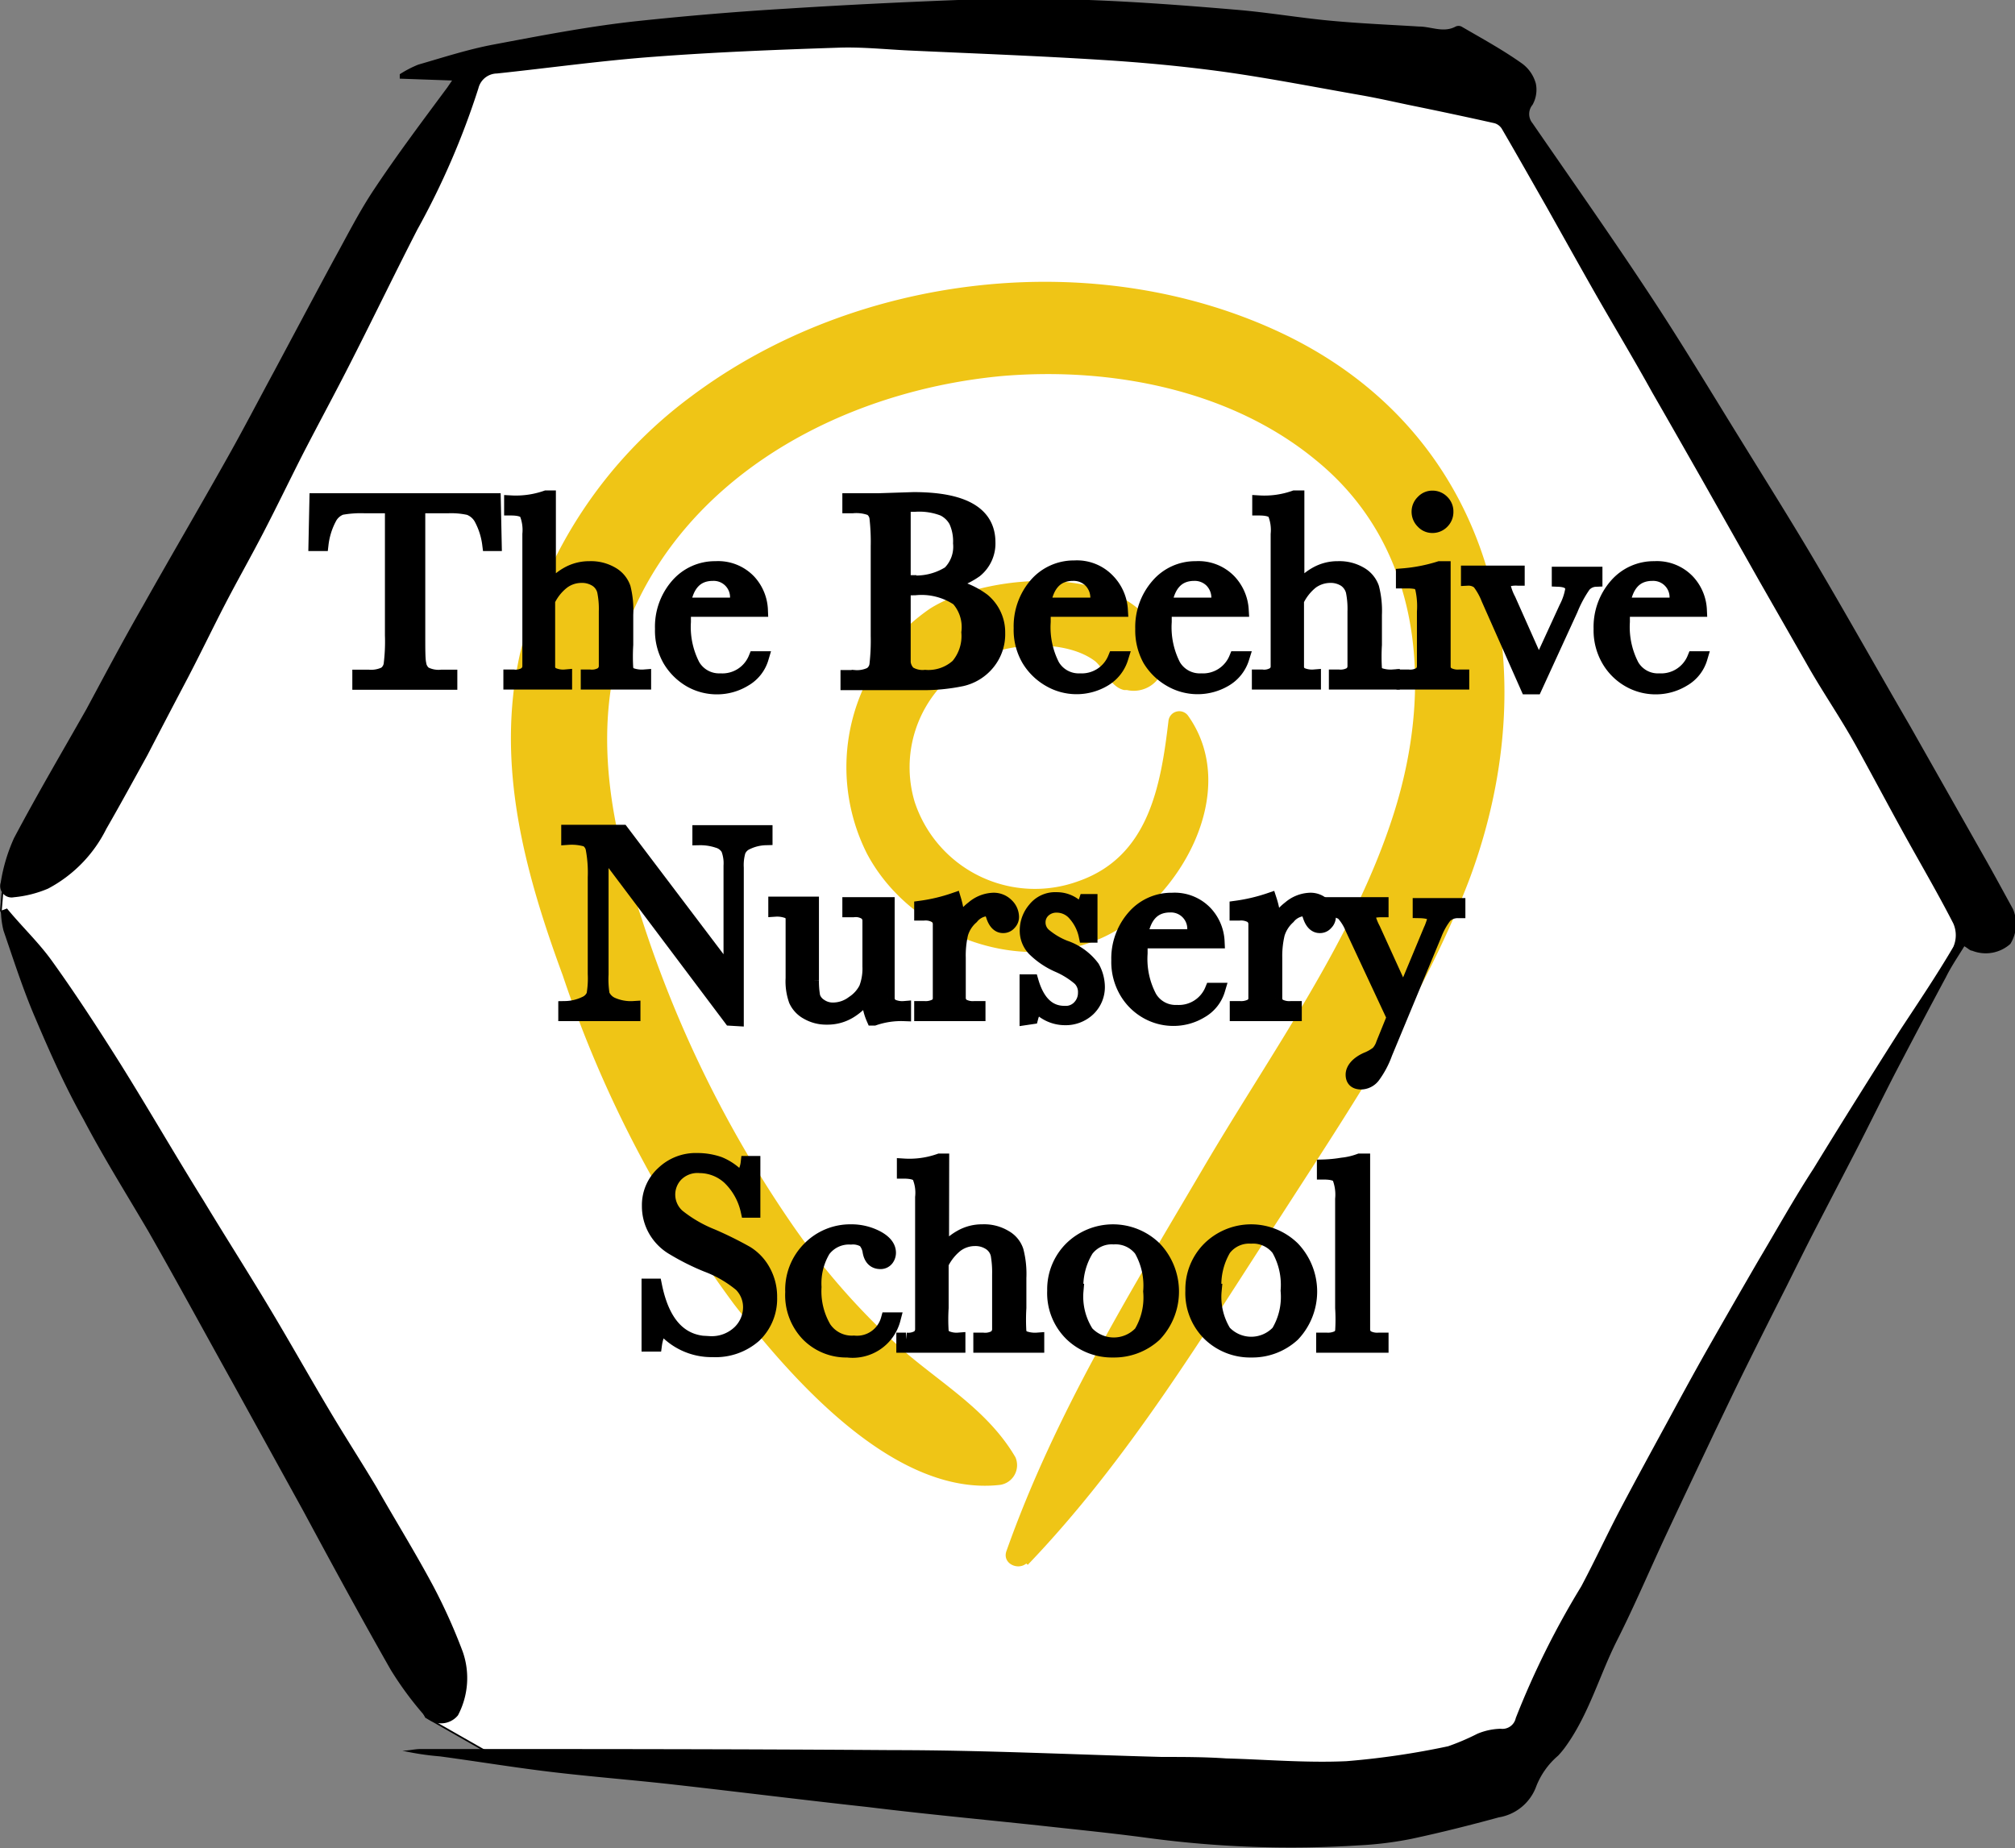
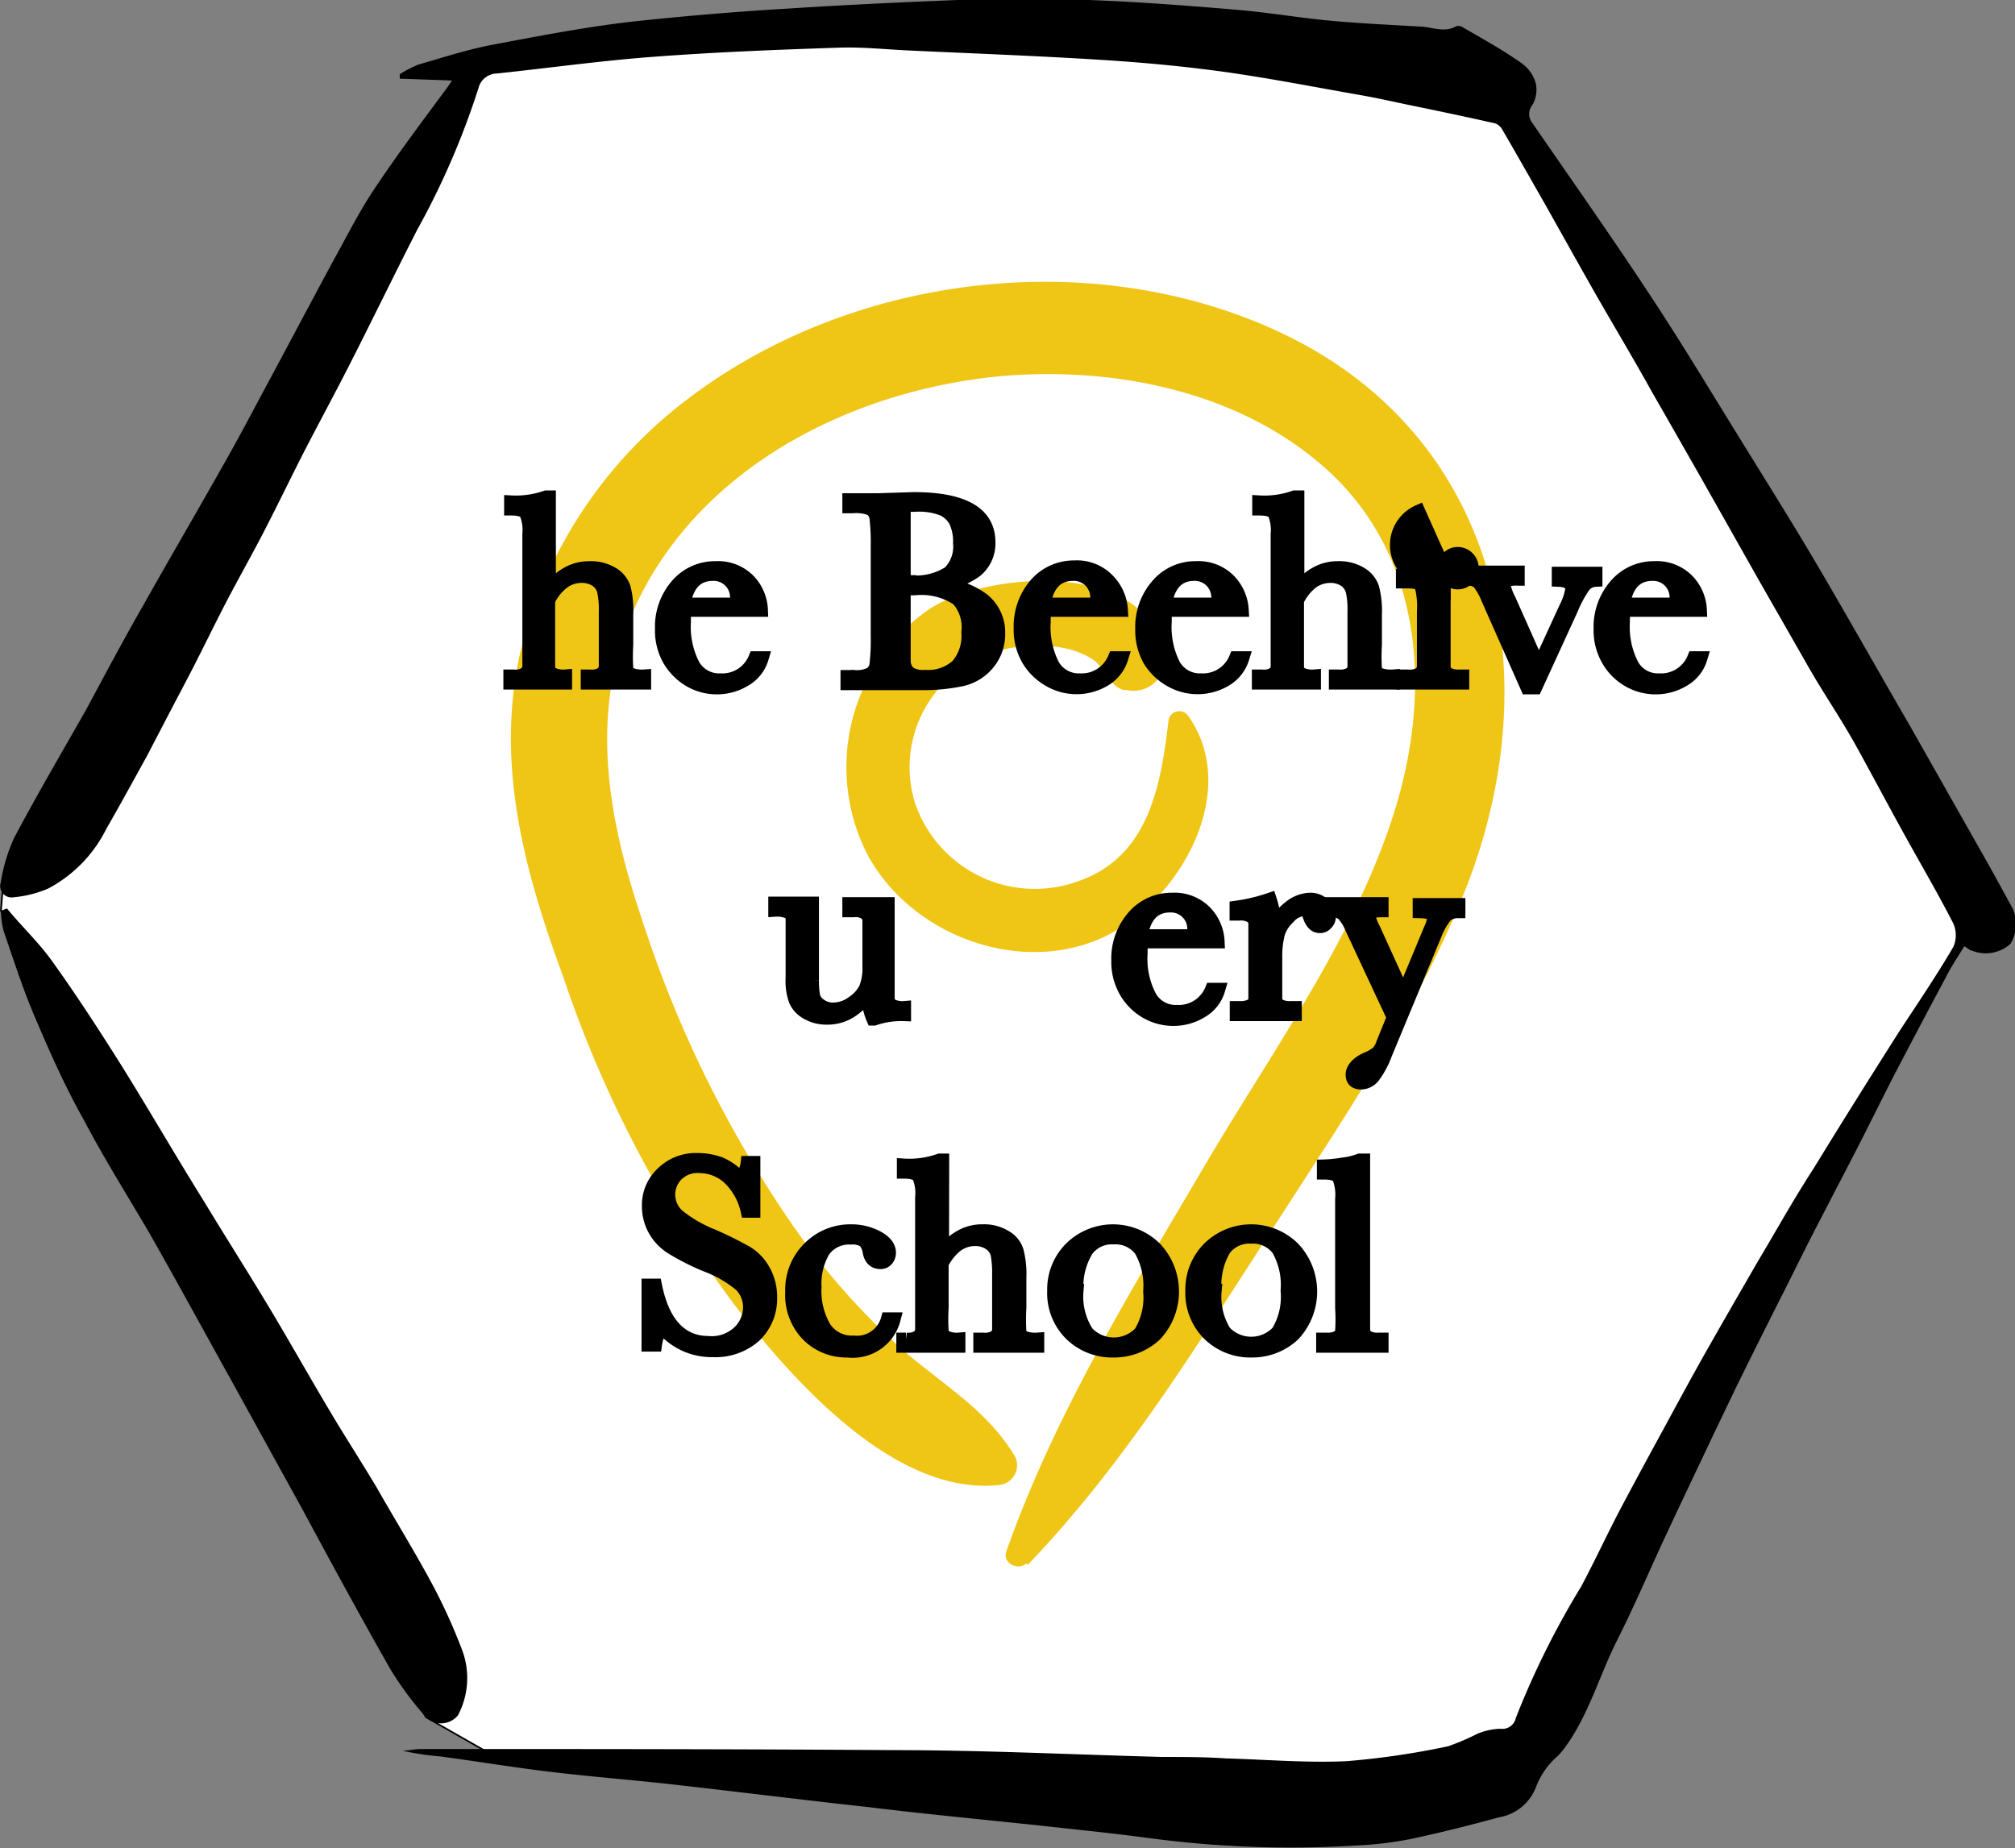
<svg xmlns="http://www.w3.org/2000/svg" viewBox="0 0 109.38 100.33">
  <rect x="0" y="0" width="109.38" height="100.33" fill="#808080" stroke="none" />
  <defs>
    <style>.cls-1{fill:#fff;stroke-width:0.09px;}.cls-1,.cls-3{stroke:#000;stroke-miterlimit:10;}.cls-2{fill:#efc516;}.cls-3{stroke-width:0.75px;}</style>
  </defs>
  <title>BN Button</title>
  <g id="Layer_2" data-name="Layer 2">
    <g id="Layer_1-2" data-name="Layer 1">
      <polygon class="cls-1" points="25.73 3.35 0.13 48.49 0.05 49.44 23.12 93.22 26.28 95.02 29.94 95.85 81.65 96.68 86.4 88.35 107.65 48.51 80.57 4.18 48.82 1.51 25.73 3.35" />
      <g id="jusDXc.tif">
        <path d="M24.54,4.37l-2.84-.1,0-.24a6,6,0,0,1,1-.52c1.35-.39,2.7-.83,4.08-1.09,2.61-.49,5.22-1,7.86-1.28S40,.63,42.7.47C45.81.27,48.92.12,52,0q3.55-.11,7.11,0c2.65.1,5.31.3,8,.53,1.69.14,3.37.43,5.07.59s3.23.22,4.84.32c.67,0,1.34.36,2,0a.37.37,0,0,1,.31,0c1.1.64,2.22,1.25,3.28,2a2,2,0,0,1,.76,1.1,1.67,1.67,0,0,1-.18,1.15.78.78,0,0,0,0,1c2.12,3.08,4.27,6.13,6.32,9.24,1.76,2.66,3.4,5.4,5.08,8.11,1.37,2.22,2.76,4.43,4.08,6.68,1.69,2.87,3.32,5.78,5,8.67q2.05,3.62,4.1,7.24c.51.9,1,1.81,1.5,2.72a2.07,2.07,0,0,1-.14,1.89,2,2,0,0,1-2.08.37c-.11,0-.21-.12-.42-.24-.35.57-.72,1.11-1,1.68-.93,1.73-1.84,3.46-2.75,5.2-.73,1.42-1.43,2.85-2.16,4.27l-2.11,4.07c-.57,1.1-1.12,2.22-1.67,3.32q-1.11,2.19-2.2,4.39c-.55,1.11-1.08,2.23-1.62,3.35-.88,1.86-1.77,3.73-2.65,5.61s-1.73,3.89-2.69,5.79-1.54,4.06-2.84,5.83a5.12,5.12,0,0,1-.36.43,4.2,4.2,0,0,0-1.22,1.75,2.61,2.61,0,0,1-2,1.6c-1.58.43-3.16.83-4.76,1.17a19.33,19.33,0,0,1-2.84.35,58.26,58.26,0,0,1-11.43-.4c-2-.27-3.95-.46-5.93-.68-3.1-.33-6.2-.62-9.29-1-3.57-.39-7.14-.84-10.71-1.24-2.16-.24-4.34-.41-6.51-.67-2-.24-4-.57-6-.84a14.73,14.73,0,0,1-2.05-.31c.34,0,.67-.09,1-.09,8.55,0,17.1,0,25.65.06,4.86,0,9.72.24,14.58.37,1.16,0,2.32,0,3.49.08,2.17.06,4.36.25,6.53.15a43.21,43.21,0,0,0,5.52-.81,12.88,12.88,0,0,0,1.59-.68,3.48,3.48,0,0,1,1.26-.27.74.74,0,0,0,.82-.58,45.65,45.65,0,0,1,3.55-7.14c.74-1.39,1.4-2.82,2.13-4.21.83-1.57,1.68-3.13,2.53-4.69.71-1.31,1.42-2.62,2.15-3.91q1.4-2.46,2.81-4.89c1-1.68,1.94-3.37,3-5,1.53-2.5,3.1-5,4.67-7.47,1-1.52,2-3,2.91-4.55a1.58,1.58,0,0,0,0-1.28c-.81-1.58-1.71-3.12-2.57-4.67s-1.77-3.27-2.67-4.9S98.92,37.55,98.05,36L95.5,31.54,92.37,26c-.89-1.56-1.78-3.13-2.68-4.69-1-1.81-2.09-3.62-3.13-5.44-.88-1.55-1.75-3.11-2.62-4.66-.8-1.4-1.59-2.8-2.4-4.19a.7.7,0,0,0-.41-.33c-1.56-.35-3.12-.68-4.69-1-.85-.18-1.7-.37-2.55-.52-2.46-.43-4.9-.91-7.37-1.26-2.24-.31-4.49-.52-6.75-.66-3.48-.22-7-.35-10.45-.51-1.28-.06-2.57-.2-3.85-.15-3.32.11-6.64.24-9.95.49-2.86.21-5.7.61-8.55.91a1.05,1.05,0,0,0-1,.8,42.51,42.51,0,0,1-3.32,7.68c-1.21,2.36-2.36,4.74-3.56,7.1-.87,1.72-1.79,3.41-2.67,5.12-.71,1.4-1.39,2.81-2.11,4.2s-1.4,2.58-2.08,3.89S10.77,35.72,10,37.17Q9,39.07,8,41C7.27,42.32,6.53,43.68,5.77,45a7.38,7.38,0,0,1-3.16,3.24,6.2,6.2,0,0,1-1.86.47.62.62,0,0,1-.71-.8,9.33,9.33,0,0,1,.72-2.41c1.26-2.38,2.62-4.69,3.93-7,1-1.86,2-3.75,3.07-5.61,1.5-2.67,3.05-5.31,4.56-8,.88-1.56,1.71-3.16,2.57-4.75,1.07-2,2.13-4,3.21-6,.71-1.28,1.37-2.6,2.18-3.82,1.26-1.9,2.63-3.72,4-5.57Z" />
        <path d="M.38,49.32c.82,1,1.72,1.84,2.45,2.86,1.3,1.81,2.52,3.69,3.71,5.58,1.53,2.45,3,5,4.51,7.42,1.21,2,2.45,3.94,3.64,5.93,1.06,1.77,2.07,3.57,3.13,5.35.85,1.44,1.76,2.84,2.62,4.28,1,1.76,2.09,3.52,3.06,5.33a30.66,30.66,0,0,1,1.62,3.6,4.33,4.33,0,0,1-.26,3.45,1.18,1.18,0,0,1-1.74.1,18.21,18.21,0,0,1-1.91-2.57C19.58,87.79,18,84.88,16.45,82l-3.81-6.91c-1.52-2.73-3-5.46-4.55-8.18-1.17-2-2.43-4-3.55-6.13-1-1.78-1.82-3.62-2.61-5.48C1.26,53.75.74,52.12.19,50.52a4.84,4.84,0,0,1-.14-1.08Z" />
      </g>
      <path class="cls-2" d="M69.65,18.12c-10.12-4.82-23.16-3.32-32.13,3.4a24.67,24.67,0,0,0-9.3,14c-1.32,6,.25,11.79,2.33,17.44a64.26,64.26,0,0,0,9.3,17.85c3.15,4.07,8.72,10.46,14.44,9.8a1.08,1.08,0,0,0,.83-1.5c-1.41-2.41-3.73-3.82-5.81-5.56a38.28,38.28,0,0,1-6.47-7.31,63.39,63.39,0,0,1-8-16.35c-2.24-6.64-3.08-13.12.91-19.26s11.37-9.55,18.68-10.22c5.9-.49,12.37.75,17,4.57,5.81,4.73,6.39,12.37,4.23,19.18S69,57.14,65.34,63.37c-4,6.81-8.06,13.36-10.71,20.84-.23.66.61,1.06,1.08.67l.08.07c5.48-5.72,9.46-12.37,13.78-19,3.74-5.81,7.72-11.7,10.21-18.26C84.1,36.05,81.11,23.6,69.65,18.12Z" />
      <path class="cls-2" d="M61,37.46h.17a1.67,1.67,0,0,0,2-2c-.92-5.06-9.47-4.48-12.7-2.41a10.43,10.43,0,0,0-3.41,13.29c2.33,4.4,8.22,6.64,12.79,4.56C64,49,67.41,43,64.51,38.88a.59.59,0,0,0-1.08.24c-.42,3.57-1.08,7.39-4.9,8.72a6.87,6.87,0,0,1-8.88-4.31,6.55,6.55,0,0,1,4.64-8.22c1.5-.42,3.82-.42,5.15.58.5.41.83,1.41,1.58,1.57Z" />
-       <path class="cls-3" d="M17.46,29.54h-.34l.05-2.39h9.64l.05,2.39h-.31a4,4,0,0,0-.46-1.42,1.22,1.22,0,0,0-.63-.53,4.44,4.44,0,0,0-1.15-.1h-1.6v7c0,.77,0,1.28.05,1.53a.81.81,0,0,0,.3.54,1.63,1.63,0,0,0,.91.17h.48v.34H19.5v-.34H20a1.73,1.73,0,0,0,.89-.16.74.74,0,0,0,.31-.5,10,10,0,0,0,.07-1.58v-7H19.81a5.91,5.91,0,0,0-1.29.09,1.13,1.13,0,0,0-.62.55A4,4,0,0,0,17.46,29.54Z" />
      <path class="cls-3" d="M29.8,32.07a3,3,0,0,1,1-.92,2.39,2.39,0,0,1,1.2-.31,2.25,2.25,0,0,1,1.23.31,1.43,1.43,0,0,1,.63.76A5,5,0,0,1,34,33.37V35a10.62,10.62,0,0,0,0,1.29.46.46,0,0,0,.24.33,1.73,1.73,0,0,0,.73.1v.34H31.9v-.34H32a1.05,1.05,0,0,0,.69-.15.58.58,0,0,0,.19-.36c0-.14,0-.54,0-1.21v-1.8a4.82,4.82,0,0,0-.09-1.1,1,1,0,0,0-.41-.6,1.42,1.42,0,0,0-.82-.23,1.68,1.68,0,0,0-1,.33,2.76,2.76,0,0,0-.8,1V35c0,.68,0,1.09,0,1.25a.47.47,0,0,0,.23.35,1.36,1.36,0,0,0,.69.12v.34H27.7v-.34h.16a1,1,0,0,0,.68-.15.58.58,0,0,0,.19-.35c0-.14,0-.55,0-1.22v-6a2.42,2.42,0,0,0-.17-1.15c-.12-.16-.39-.24-.82-.24v-.34A5,5,0,0,0,29.65,27h.15Z" />
      <path class="cls-3" d="M41.31,33.11H37.13c0,.29,0,.5,0,.65a4.54,4.54,0,0,0,.5,2.37,1.63,1.63,0,0,0,1.47.8A1.93,1.93,0,0,0,41,35.73h.35a2,2,0,0,1-.93,1.17,2.87,2.87,0,0,1-1.51.42,2.92,2.92,0,0,1-1.44-.38,3.13,3.13,0,0,1-1.11-1.09,3.19,3.19,0,0,1-.43-1.71,3.42,3.42,0,0,1,.83-2.36,2.7,2.7,0,0,1,2.09-.94,2.32,2.32,0,0,1,1.82.72A2.44,2.44,0,0,1,41.31,33.11ZM40,32.82a1.62,1.62,0,0,0,0-.3,1.26,1.26,0,0,0-1.3-1.36c-.89,0-1.42.56-1.59,1.66Z" />
      <path class="cls-3" d="M50.86,31.73a4.29,4.29,0,0,1,2.51.85,2.27,2.27,0,0,1,.82,1.79A2.47,2.47,0,0,1,53.63,36a2.56,2.56,0,0,1-1.42.88,10.34,10.34,0,0,1-2.33.21H46v-.34h.38a1.69,1.69,0,0,0,.88-.16.71.71,0,0,0,.31-.5,11.54,11.54,0,0,0,.07-1.58V29.66a11.61,11.61,0,0,0-.07-1.56.7.7,0,0,0-.3-.48,2.23,2.23,0,0,0-1-.13H46.1v-.34l1.63,0,1.86-.06q4.06,0,4.07,2.34a1.9,1.9,0,0,1-.7,1.55A4.13,4.13,0,0,1,50.86,31.73Zm-1.8-.13h.31a3.38,3.38,0,0,0,2.16-.5,2,2,0,0,0,.58-1.61,2.64,2.64,0,0,0-.23-1.2,1.53,1.53,0,0,0-.68-.65,3.6,3.6,0,0,0-1.55-.23c-.19,0-.39,0-.59,0Zm0,.35v2.22c0,.94,0,1.54,0,1.79a.94.94,0,0,0,.28.58,1.4,1.4,0,0,0,.88.2,2.36,2.36,0,0,0,1.76-.6,2.49,2.49,0,0,0,.58-1.81A2.29,2.29,0,0,0,52,32.52a3.56,3.56,0,0,0-2.33-.58Z" />
      <path class="cls-3" d="M60.85,33.11H56.66c0,.29,0,.5,0,.65a4.55,4.55,0,0,0,.49,2.37,1.63,1.63,0,0,0,1.48.8,1.93,1.93,0,0,0,1.88-1.2h.36a2.07,2.07,0,0,1-.93,1.17,2.94,2.94,0,0,1-3,0,3.13,3.13,0,0,1-1.11-1.09,3.19,3.19,0,0,1-.43-1.71,3.47,3.47,0,0,1,.83-2.36,2.72,2.72,0,0,1,2.09-.94,2.33,2.33,0,0,1,1.83.72A2.49,2.49,0,0,1,60.85,33.11Zm-1.29-.29a1.69,1.69,0,0,0,0-.3,1.32,1.32,0,0,0-.38-1,1.29,1.29,0,0,0-.93-.36c-.89,0-1.42.56-1.59,1.66Z" />
      <path class="cls-3" d="M67.41,33.11H63.23c0,.29,0,.5,0,.65a4.55,4.55,0,0,0,.49,2.37,1.63,1.63,0,0,0,1.48.8,1.93,1.93,0,0,0,1.89-1.2h.35a2.07,2.07,0,0,1-.93,1.17,2.94,2.94,0,0,1-3,0,3.13,3.13,0,0,1-1.11-1.09A3.29,3.29,0,0,1,62,34.14a3.43,3.43,0,0,1,.84-2.36,2.68,2.68,0,0,1,2.08-.94,2.33,2.33,0,0,1,1.83.72A2.49,2.49,0,0,1,67.41,33.11Zm-1.28-.29c0-.11,0-.21,0-.3a1.32,1.32,0,0,0-.38-1,1.28,1.28,0,0,0-.92-.36c-.89,0-1.42.56-1.59,1.66Z" />
      <path class="cls-3" d="M70.43,32.07a3,3,0,0,1,1-.92,2.36,2.36,0,0,1,1.2-.31,2.25,2.25,0,0,1,1.23.31,1.43,1.43,0,0,1,.63.76,5,5,0,0,1,.15,1.46V35a10.62,10.62,0,0,0,0,1.29.42.42,0,0,0,.23.33,1.82,1.82,0,0,0,.74.1v.34h-3.1v-.34h.14a1.09,1.09,0,0,0,.69-.15.57.57,0,0,0,.18-.36c0-.14,0-.54,0-1.21v-1.8a4.82,4.82,0,0,0-.09-1.1,1.07,1.07,0,0,0-.41-.6,1.42,1.42,0,0,0-.82-.23,1.73,1.73,0,0,0-1,.33,2.85,2.85,0,0,0-.79,1V35c0,.68,0,1.09,0,1.25a.49.49,0,0,0,.22.35,1.43,1.43,0,0,0,.7.12v.34h-3v-.34h.16a1,1,0,0,0,.68-.15.52.52,0,0,0,.18-.35c0-.14,0-.55,0-1.22v-6a2.42,2.42,0,0,0-.17-1.15c-.12-.16-.39-.24-.83-.24v-.34A4.91,4.91,0,0,0,70.27,27h.16Z" />
-       <path class="cls-3" d="M78.37,30.84V35c0,.64,0,1,0,1.21a.49.49,0,0,0,.21.38,1.15,1.15,0,0,0,.65.13h.15v.34H76.18v-.34h.25a1.06,1.06,0,0,0,.68-.15.57.57,0,0,0,.18-.35c0-.14,0-.55,0-1.22V33.21a4.45,4.45,0,0,0-.1-1.29.5.5,0,0,0-.26-.3,2.49,2.49,0,0,0-.58-.05h-.2v-.34a9,9,0,0,0,2-.39ZM77,27.78a.74.74,0,0,1,.23-.54.7.7,0,0,1,.53-.23.74.74,0,0,1,.54.23.73.73,0,0,1,.22.54.75.75,0,0,1-.22.55.74.74,0,0,1-.54.23.7.7,0,0,1-.53-.23A.76.76,0,0,1,77,27.78Z" />
+       <path class="cls-3" d="M78.37,30.84V35c0,.64,0,1,0,1.21a.49.49,0,0,0,.21.38,1.15,1.15,0,0,0,.65.13h.15v.34H76.18v-.34h.25a1.06,1.06,0,0,0,.68-.15.57.57,0,0,0,.18-.35c0-.14,0-.55,0-1.22V33.21a4.45,4.45,0,0,0-.1-1.29.5.5,0,0,0-.26-.3,2.49,2.49,0,0,0-.58-.05h-.2v-.34a9,9,0,0,0,2-.39Za.74.74,0,0,1,.23-.54.7.7,0,0,1,.53-.23.74.74,0,0,1,.54.23.73.73,0,0,1,.22.54.75.75,0,0,1-.22.55.74.74,0,0,1-.54.23.7.7,0,0,1-.53-.23A.76.76,0,0,1,77,27.78Z" />
      <path class="cls-3" d="M83.34,37.32h-.43l-2.13-4.81a3.58,3.58,0,0,0-.5-.89.87.87,0,0,0-.6-.2v-.34h2.71v.34a1.72,1.72,0,0,0-.61.07.27.27,0,0,0-.16.28,3,3,0,0,0,.29.79l1.62,3.64L85,33a3.38,3.38,0,0,0,.34-1c0-.33-.24-.5-.73-.52v-.34h2v.34a.87.87,0,0,0-.63.31,6.56,6.56,0,0,0-.7,1.3Z" />
      <path class="cls-3" d="M92.28,33.11H88.1c0,.29,0,.5,0,.65a4.54,4.54,0,0,0,.5,2.37,1.61,1.61,0,0,0,1.47.8,1.93,1.93,0,0,0,1.89-1.2h.35a2,2,0,0,1-.93,1.17,2.87,2.87,0,0,1-1.51.42,2.92,2.92,0,0,1-1.44-.38,3,3,0,0,1-1.11-1.09,3.2,3.2,0,0,1-.44-1.71,3.43,3.43,0,0,1,.84-2.36,2.7,2.7,0,0,1,2.09-.94,2.32,2.32,0,0,1,1.82.72A2.44,2.44,0,0,1,92.28,33.11ZM91,32.82c0-.11,0-.21,0-.3a1.26,1.26,0,0,0-1.3-1.36c-.89,0-1.42.56-1.59,1.66Z" />
-       <path class="cls-3" d="M39.66,55.31l-7-9.31v6.89A5.18,5.18,0,0,0,32.72,54a1,1,0,0,0,.48.5,2.49,2.49,0,0,0,1.19.22v.34H30.68v-.34a2.6,2.6,0,0,0,1.09-.26.83.83,0,0,0,.44-.45,5.21,5.21,0,0,0,.07-1.14V47.63a7.06,7.06,0,0,0-.11-1.54.72.72,0,0,0-.33-.49,2.83,2.83,0,0,0-1-.11v-.34h2.93l5.88,7.77V47a2.16,2.16,0,0,0-.14-.92.92.92,0,0,0-.55-.42,3,3,0,0,0-1-.15v-.34h3.6v.34a2.47,2.47,0,0,0-1,.24.85.85,0,0,0-.46.46,2.72,2.72,0,0,0-.1.9v8.22Z" />
      <path class="cls-3" d="M48.19,49.08V53q0,1,0,1.23a.51.51,0,0,0,.22.37,1.32,1.32,0,0,0,.67.12v.34a4.54,4.54,0,0,0-1.63.24H47.4a3.05,3.05,0,0,1-.25-1.4,3.14,3.14,0,0,1-1,1,2.31,2.31,0,0,1-1.27.35,2.06,2.06,0,0,1-1.06-.27,1.44,1.44,0,0,1-.63-.67,3.08,3.08,0,0,1-.17-1.2v-2c0-.69,0-1.12,0-1.27a.44.44,0,0,0-.23-.34,1.65,1.65,0,0,0-.71-.11v-.34h2v4.16a4.63,4.63,0,0,0,.07.9.9.9,0,0,0,.38.48,1.17,1.17,0,0,0,.69.21,1.79,1.79,0,0,0,1.08-.37,2,2,0,0,0,.7-.78,3,3,0,0,0,.19-1.18V51.14c0-.65,0-1,0-1.19a.55.55,0,0,0-.18-.37,1,1,0,0,0-.69-.16H46.1v-.34Z" />
-       <path class="cls-3" d="M52,50.37a2.41,2.41,0,0,1,.81-1.09,1.8,1.8,0,0,1,1.09-.44,1,1,0,0,1,.76.3.9.9,0,0,1,.28.62.48.48,0,0,1-.14.36.44.44,0,0,1-.35.16c-.24,0-.43-.18-.55-.55s-.22-.36-.4-.36a1.18,1.18,0,0,0-.75.43,1.88,1.88,0,0,0-.57.89A5.19,5.19,0,0,0,52.05,52V53c0,.64,0,1,0,1.21a.52.52,0,0,0,.21.38,1.15,1.15,0,0,0,.65.13h.21v.34H50v-.34h.16a1.18,1.18,0,0,0,.62-.12.48.48,0,0,0,.23-.34q0-.21,0-1.26V51.33c0-.64,0-1,0-1.21a.54.54,0,0,0-.21-.38,1.14,1.14,0,0,0-.65-.14H50v-.33a9.4,9.4,0,0,0,1.8-.43A4.81,4.81,0,0,1,52,50.37Z" />
-       <path class="cls-3" d="M55.72,55.27v-2H56c.33,1.14.93,1.71,1.78,1.71a1,1,0,0,0,.83-.34,1.1,1.1,0,0,0,.28-.74,1,1,0,0,0-.3-.77,4.53,4.53,0,0,0-1.16-.72,4.32,4.32,0,0,1-1.3-.88,1.45,1.45,0,0,1-.4-1.05,1.78,1.78,0,0,1,.43-1.13,1.42,1.42,0,0,1,1.19-.54,1.6,1.6,0,0,1,1.3.64,2,2,0,0,0,.28-.54h.27V50.8h-.27a2.55,2.55,0,0,0-.57-1.15,1.28,1.28,0,0,0-1-.48,1,1,0,0,0-.71.27.86.86,0,0,0-.27.63.9.9,0,0,0,.3.68,4,4,0,0,0,1.12.67,3.14,3.14,0,0,1,1.52,1.1,2.23,2.23,0,0,1,.28,1,1.67,1.67,0,0,1-.51,1.27,1.81,1.81,0,0,1-1.3.49,2,2,0,0,1-1.48-.68,1.69,1.69,0,0,0-.32.63Z" />
      <path class="cls-3" d="M66.1,51.11H61.92c0,.29,0,.5,0,.65a4.45,4.45,0,0,0,.5,2.37,1.61,1.61,0,0,0,1.47.8,1.93,1.93,0,0,0,1.89-1.2h.35a2,2,0,0,1-.93,1.17,2.87,2.87,0,0,1-1.51.42,2.92,2.92,0,0,1-1.44-.38,3,3,0,0,1-1.11-1.09,3.2,3.2,0,0,1-.44-1.71,3.43,3.43,0,0,1,.84-2.36,2.7,2.7,0,0,1,2.09-.94,2.32,2.32,0,0,1,1.82.72A2.44,2.44,0,0,1,66.1,51.11Zm-1.28-.29c0-.11,0-.21,0-.3a1.26,1.26,0,0,0-1.3-1.36c-.89,0-1.42.56-1.59,1.66Z" />
      <path class="cls-3" d="M69.17,50.37A2.56,2.56,0,0,1,70,49.28a1.8,1.8,0,0,1,1.1-.44,1,1,0,0,1,.76.3.94.94,0,0,1,.28.62.49.49,0,0,1-.15.36.43.43,0,0,1-.35.16c-.24,0-.43-.18-.55-.55s-.22-.36-.4-.36a1.18,1.18,0,0,0-.75.43,2,2,0,0,0-.57.89A5.19,5.19,0,0,0,69.23,52V53c0,.64,0,1,0,1.21a.48.48,0,0,0,.2.38,1.19,1.19,0,0,0,.66.13h.2v.34H67.13v-.34h.16a1.18,1.18,0,0,0,.62-.12.48.48,0,0,0,.23-.34q0-.21,0-1.26V51.33c0-.64,0-1,0-1.21a.54.54,0,0,0-.21-.38,1.14,1.14,0,0,0-.65-.14h-.16v-.33a9.64,9.64,0,0,0,1.81-.43A4.84,4.84,0,0,1,69.17,50.37Z" />
      <path class="cls-3" d="M76.18,54l1.39-3.34a5.42,5.42,0,0,0,.3-.81c0-.24-.27-.37-.81-.38v-.34h2.11v.34a1,1,0,0,0-.72.26,3.84,3.84,0,0,0-.56,1l-2.68,6.45a4.86,4.86,0,0,1-.67,1.26.86.86,0,0,1-.65.33c-.31,0-.47-.14-.47-.43s.25-.61.76-.84a2.39,2.39,0,0,0,.6-.34,1.31,1.31,0,0,0,.29-.5l.58-1.43-2.26-4.84a2.69,2.69,0,0,0-.5-.8,1.06,1.06,0,0,0-.67-.17v-.34H75v.34q-.72,0-.72.3a3.19,3.19,0,0,0,.28.72Z" />
      <path class="cls-3" d="M35.2,73V69.79h.36q.63,3.12,2.95,3.12a2.17,2.17,0,0,0,1.63-.6A1.89,1.89,0,0,0,40.71,71a1.72,1.72,0,0,0-.5-1.25,6.4,6.4,0,0,0-1.85-1.07,12.88,12.88,0,0,1-1.8-.9,2.68,2.68,0,0,1-1-1,2.61,2.61,0,0,1-.34-1.31A2.35,2.35,0,0,1,36,63.67a2.57,2.57,0,0,1,1.86-.7,3.58,3.58,0,0,1,1.19.2A3.07,3.07,0,0,1,40.2,64a1.61,1.61,0,0,0,.38-.87h.32v2.6h-.32a3.54,3.54,0,0,0-1-1.79A2.38,2.38,0,0,0,38,63.31a1.62,1.62,0,0,0-1.3.48,1.55,1.55,0,0,0,.1,2.22,7.25,7.25,0,0,0,1.86,1.08,20.05,20.05,0,0,1,1.86.92,2.62,2.62,0,0,1,.94,1,2.87,2.87,0,0,1,.35,1.42,2.77,2.77,0,0,1-.85,2.08,3.2,3.2,0,0,1-2.27.79A3.46,3.46,0,0,1,35.92,72a2.53,2.53,0,0,0-.36,1Z" />
      <path class="cls-3" d="M48.19,71.62h.32A2.3,2.3,0,0,1,46,73.32a2.93,2.93,0,0,1-2.15-.87A3.09,3.09,0,0,1,43,70.14a3.16,3.16,0,0,1,.94-2.38,3.12,3.12,0,0,1,2.24-.92,3,3,0,0,1,1.43.34c.43.23.65.51.65.83a.57.57,0,0,1-.12.35.43.43,0,0,1-.35.16c-.32,0-.52-.19-.59-.57a1.12,1.12,0,0,0-.27-.59,1.2,1.2,0,0,0-.74-.17,1.72,1.72,0,0,0-1.48.68,3.5,3.5,0,0,0-.49,2,3.94,3.94,0,0,0,.53,2.22,1.79,1.79,0,0,0,1.6.79A1.73,1.73,0,0,0,48.19,71.62Z" />
      <path class="cls-3" d="M51.14,68.07a3,3,0,0,1,1-.92,2.32,2.32,0,0,1,1.19-.31,2.2,2.2,0,0,1,1.23.31,1.35,1.35,0,0,1,.63.76,5,5,0,0,1,.15,1.46V71a10.62,10.62,0,0,0,0,1.29.46.46,0,0,0,.24.33,1.76,1.76,0,0,0,.73.1v.34h-3.1v-.34h.14a1.11,1.11,0,0,0,.7-.15.62.62,0,0,0,.18-.36c0-.14,0-.54,0-1.21v-1.8a5.66,5.66,0,0,0-.08-1.1,1,1,0,0,0-.42-.6,1.41,1.41,0,0,0-.81-.23,1.69,1.69,0,0,0-1,.33,2.87,2.87,0,0,0-.8,1V71a10.11,10.11,0,0,0,0,1.25.46.46,0,0,0,.22.35,1.41,1.41,0,0,0,.69.12v.34h-3v-.34h.15a1.09,1.09,0,0,0,.69-.15.62.62,0,0,0,.18-.35c0-.14,0-.55,0-1.22v-6a2.3,2.3,0,0,0-.17-1.15c-.11-.16-.39-.24-.82-.24v-.34A4.91,4.91,0,0,0,51,63h.15Z" />
      <path class="cls-3" d="M57.22,70.07a3.14,3.14,0,0,1,.92-2.3,3.25,3.25,0,0,1,4.55,0,3.41,3.41,0,0,1,0,4.69,3.26,3.26,0,0,1-2.27.86,3.18,3.18,0,0,1-2.26-.88A3.12,3.12,0,0,1,57.22,70.07Zm1.22,0A3.63,3.63,0,0,0,59,72.35a2,2,0,0,0,2.92,0,3.71,3.71,0,0,0,.51-2.24,3.91,3.91,0,0,0-.5-2.26,1.73,1.73,0,0,0-1.48-.67,1.7,1.7,0,0,0-1.46.67A3.82,3.82,0,0,0,58.44,70.11Z" />
      <path class="cls-3" d="M64.72,70.07a3.14,3.14,0,0,1,.92-2.3,3.25,3.25,0,0,1,4.55,0,3.41,3.41,0,0,1,0,4.69,3.26,3.26,0,0,1-2.27.86,3.18,3.18,0,0,1-2.26-.88A3.12,3.12,0,0,1,64.72,70.07Zm1.22,0a3.63,3.63,0,0,0,.52,2.24,2,2,0,0,0,2.92,0,3.71,3.71,0,0,0,.51-2.24,3.91,3.91,0,0,0-.5-2.26,1.73,1.73,0,0,0-1.48-.67,1.7,1.7,0,0,0-1.46.67A3.82,3.82,0,0,0,65.94,70.11Z" />
      <path class="cls-3" d="M74,63v8c0,.64,0,1,0,1.21a.52.52,0,0,0,.21.38,1.15,1.15,0,0,0,.65.13H75v.34H71.82v-.34H72a1.22,1.22,0,0,0,.63-.12.47.47,0,0,0,.22-.34,9.88,9.88,0,0,0,0-1.26V65.09a2.57,2.57,0,0,0-.17-1.19c-.11-.16-.38-.24-.82-.24v-.34a7.35,7.35,0,0,0,1-.1A3.82,3.82,0,0,0,73.8,63Z" />
    </g>
  </g>
</svg>